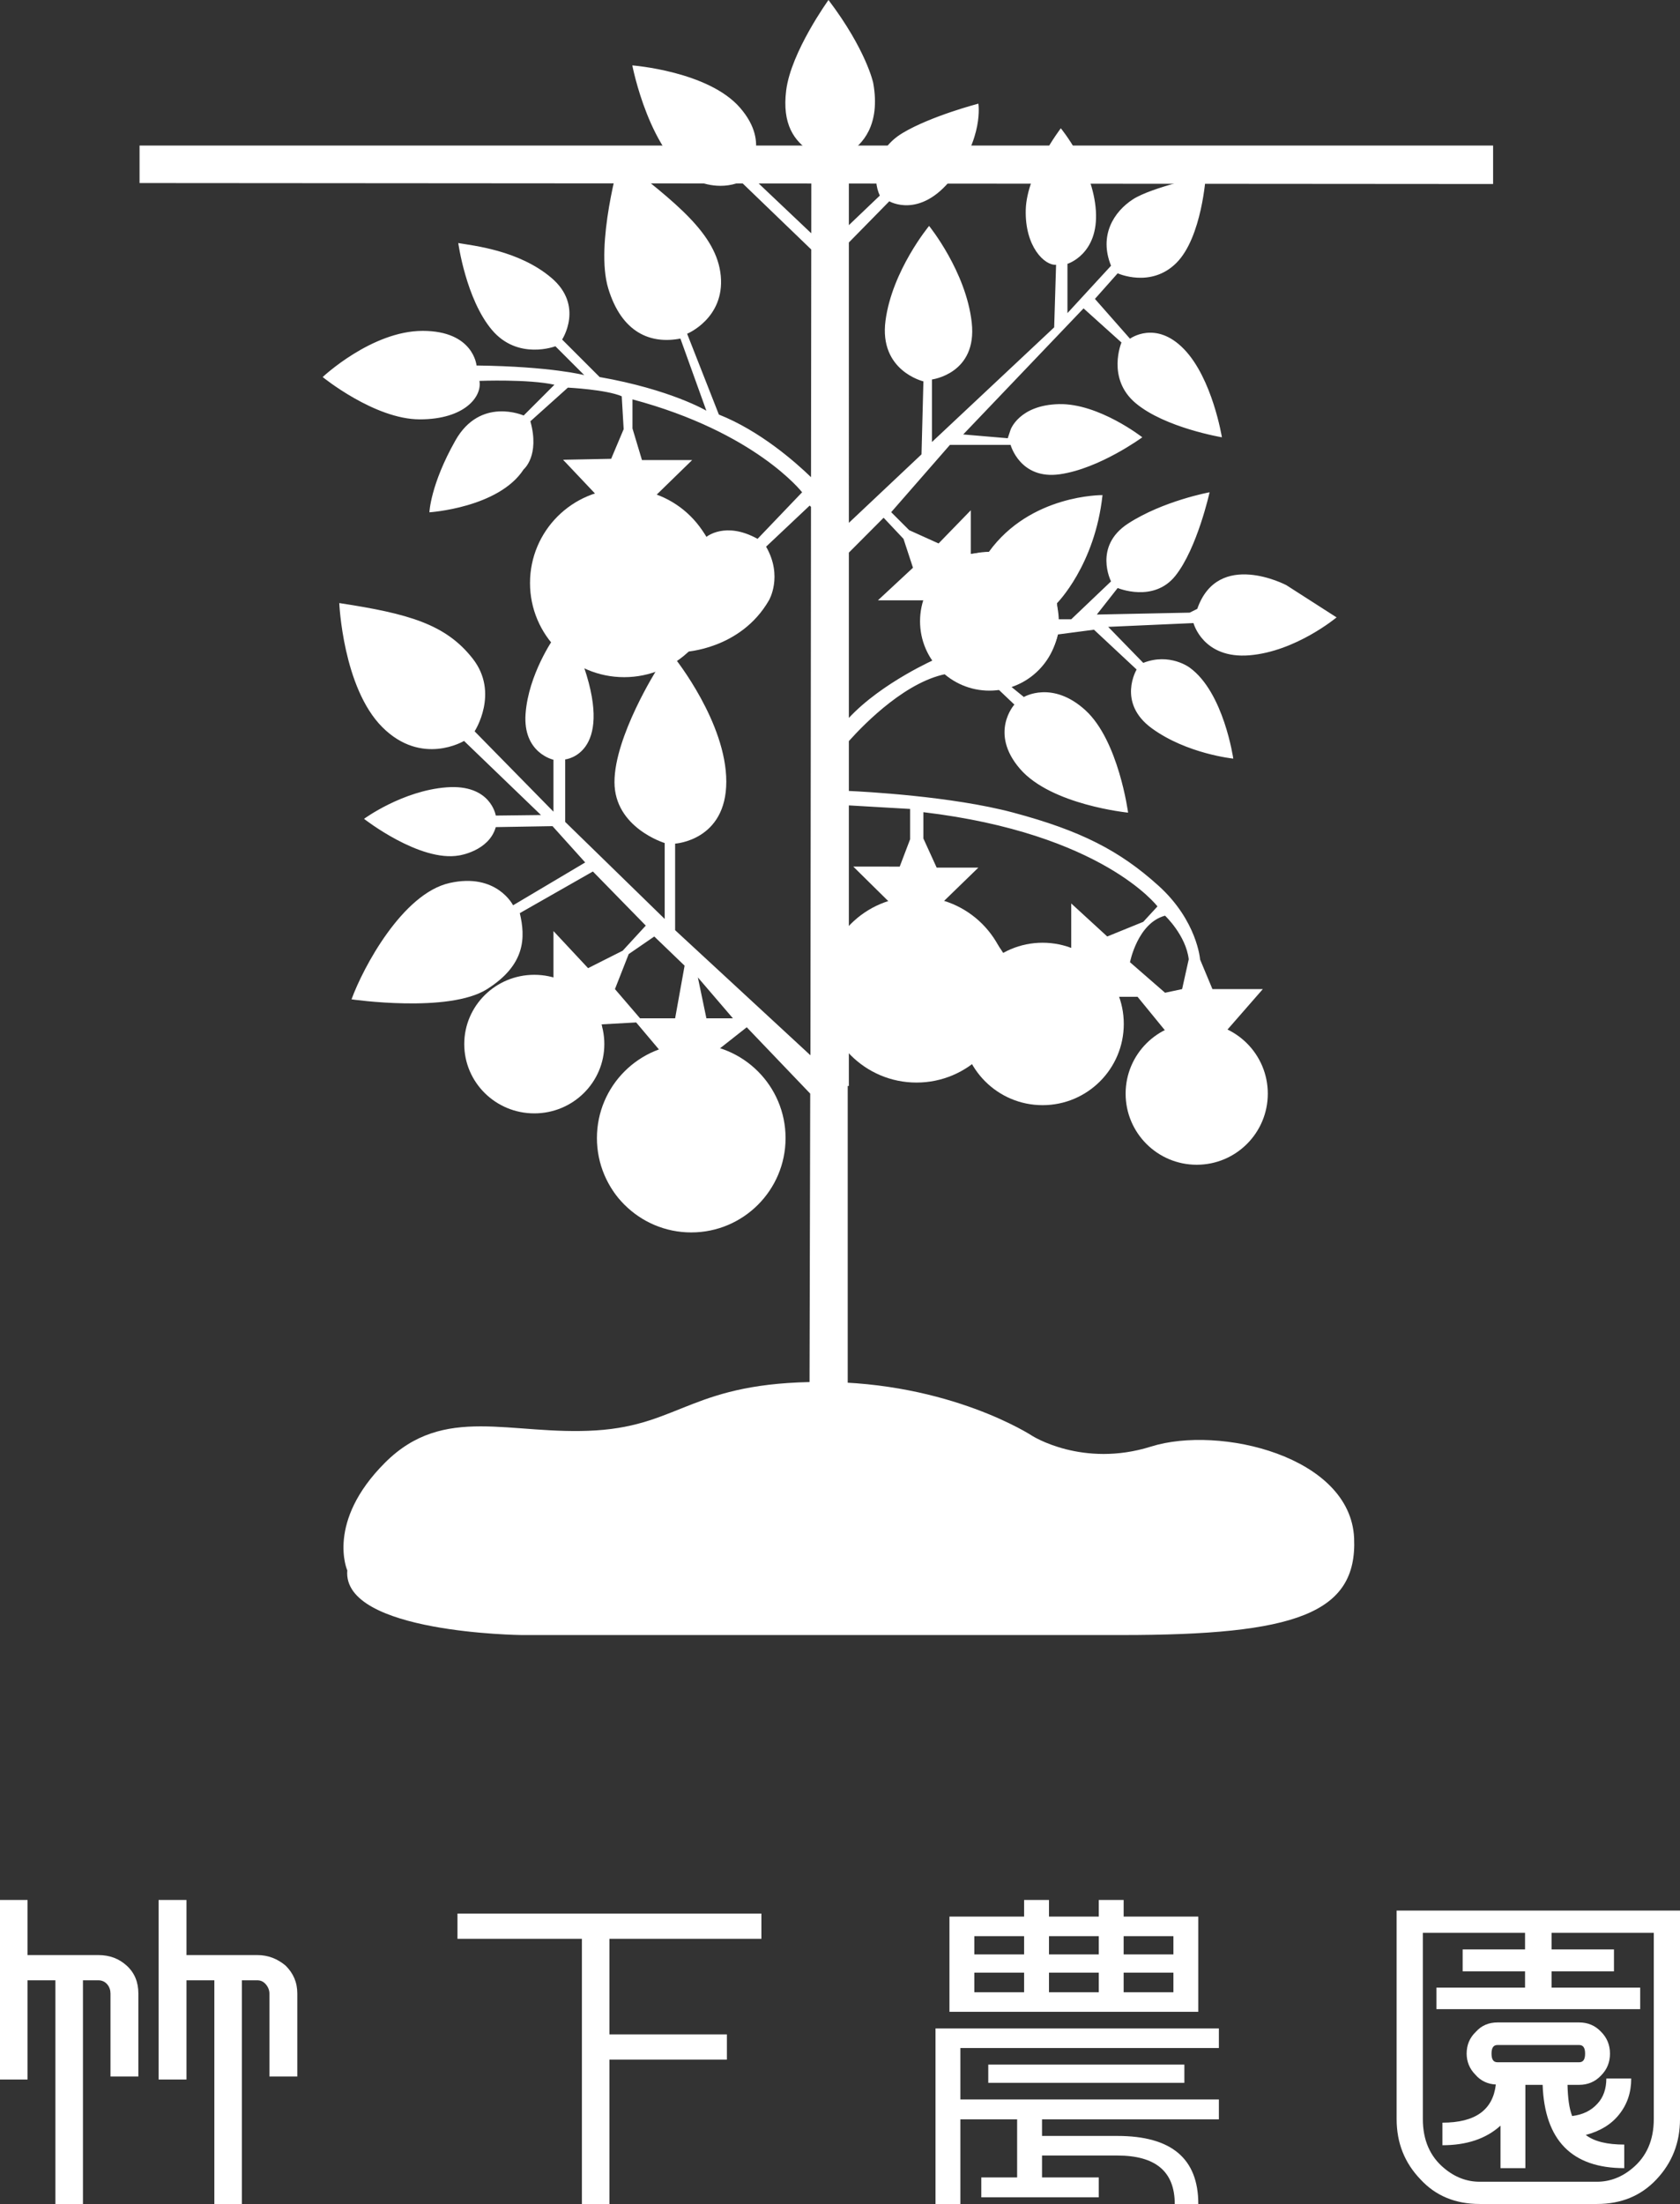
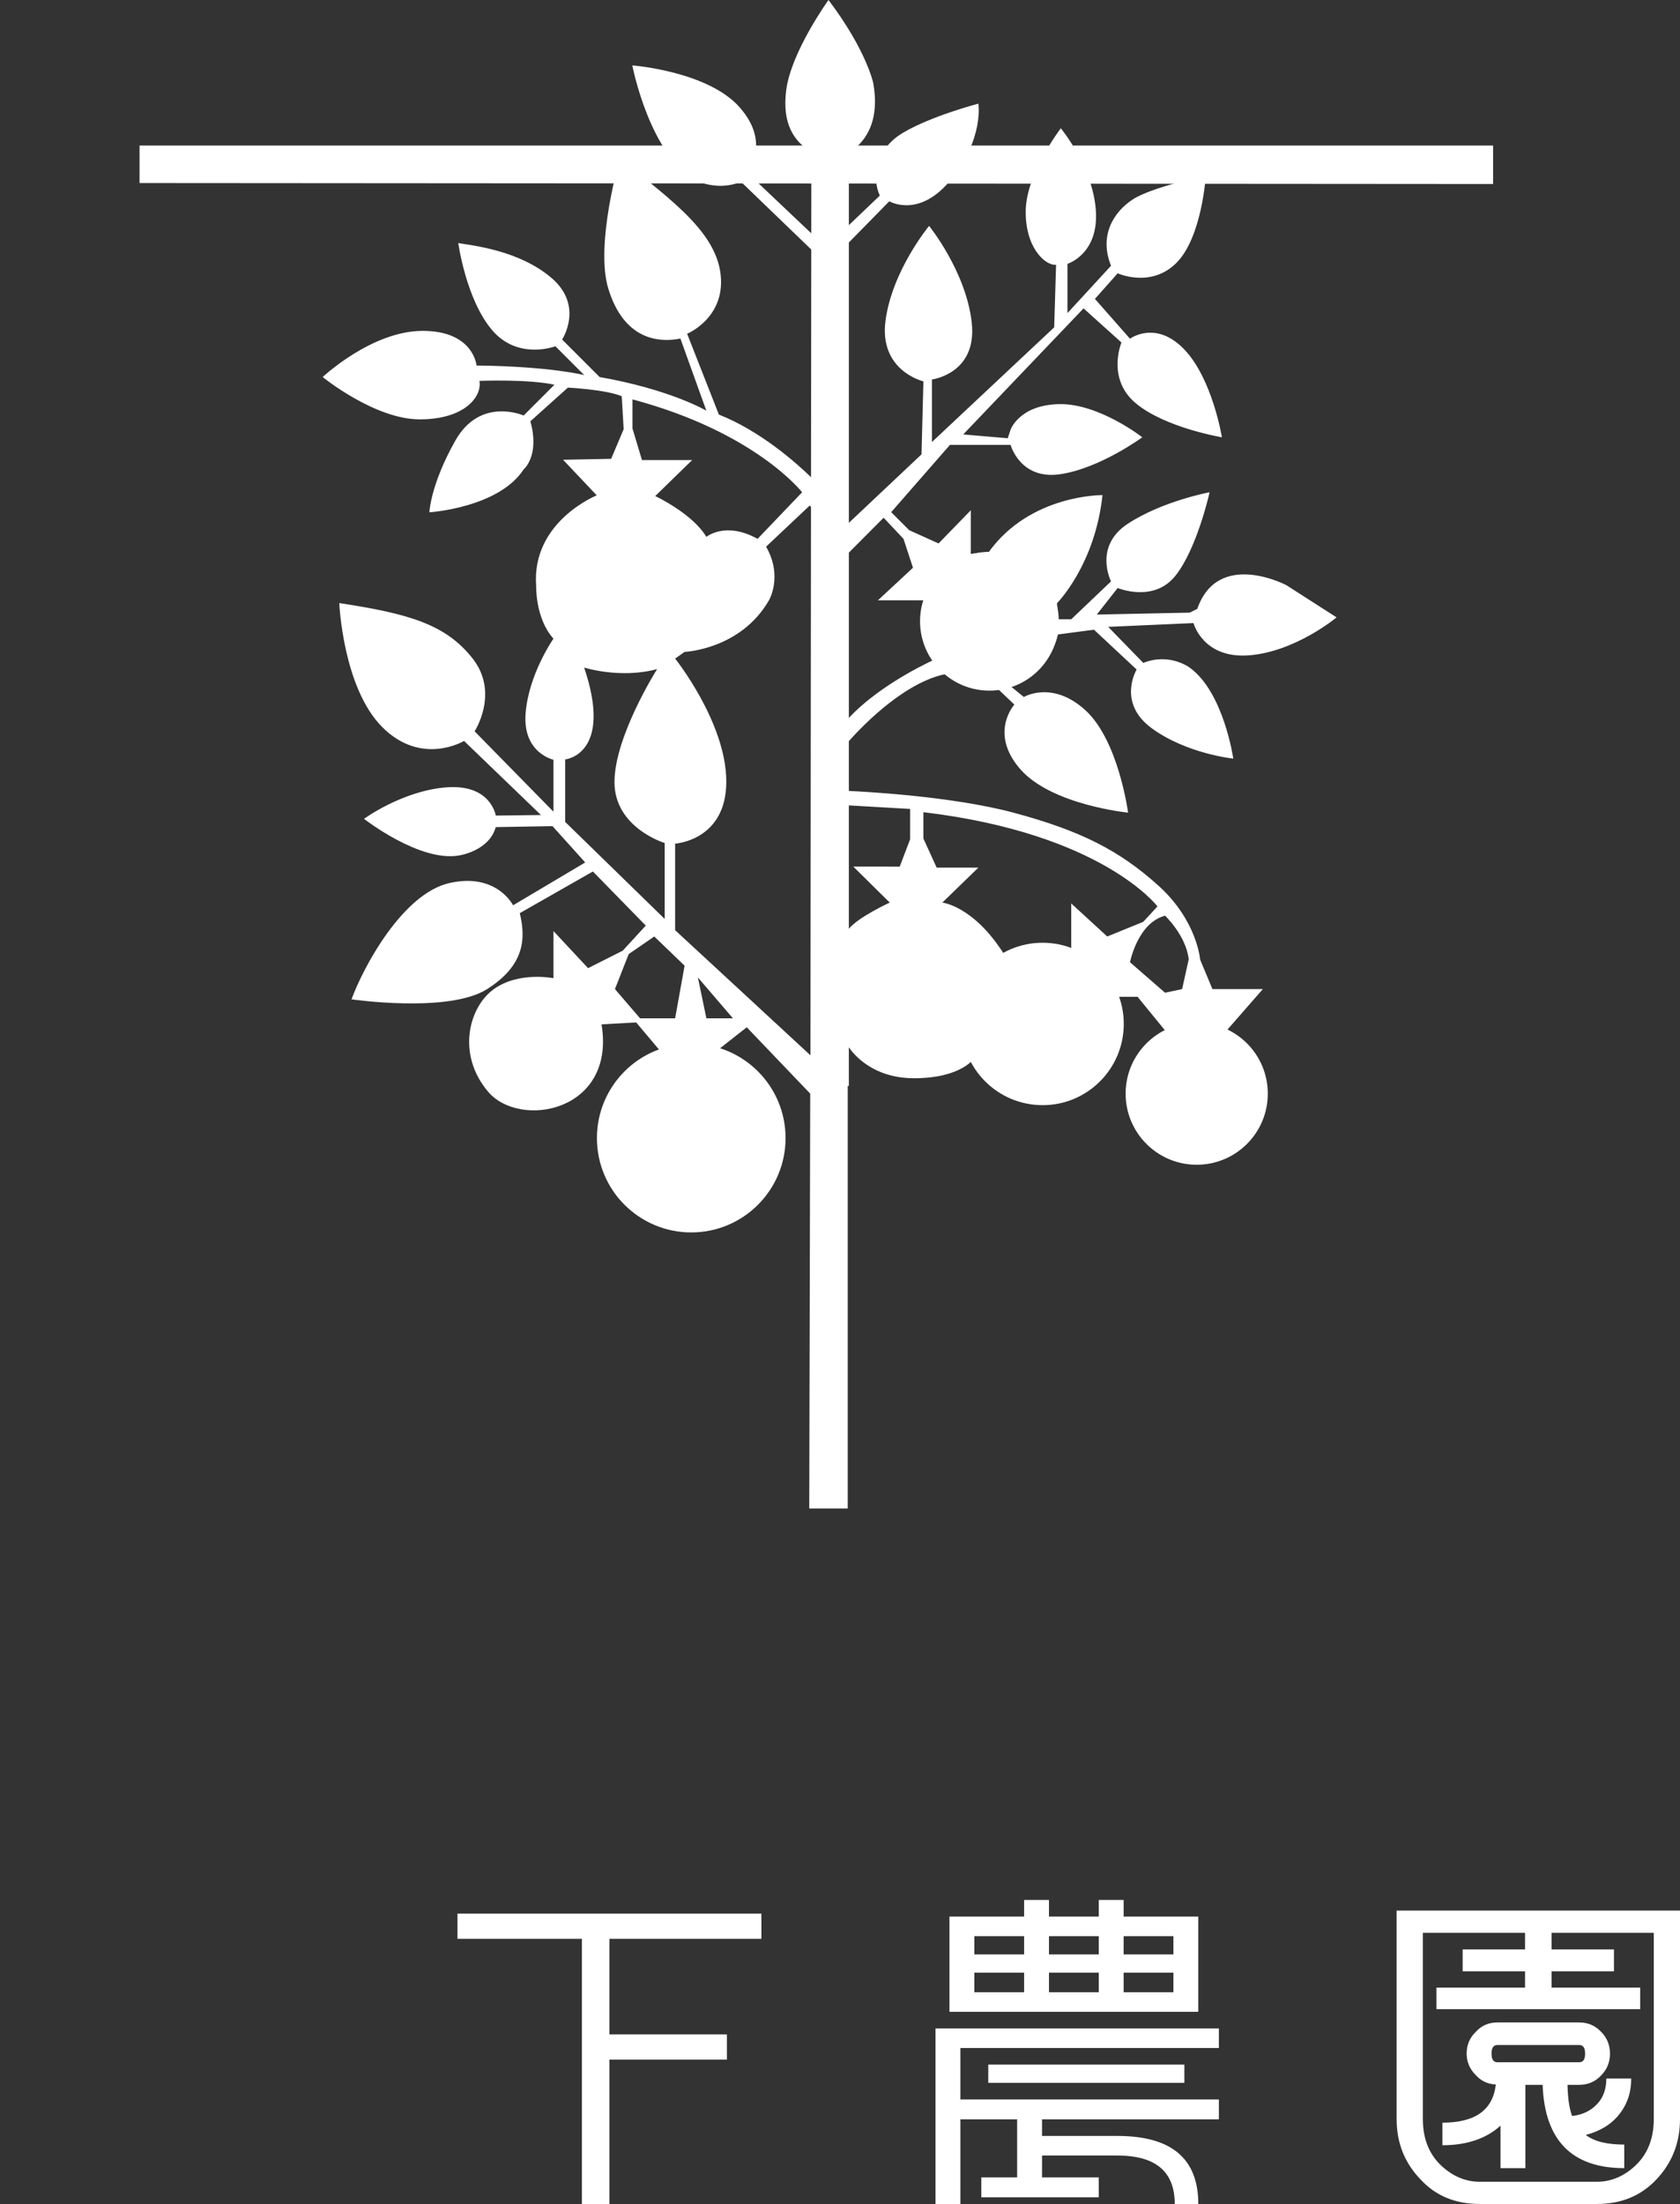
<svg xmlns="http://www.w3.org/2000/svg" id="_レイヤー_1" version="1.1" viewBox="0 0 868.702 1139.379">
  <rect x="0" y="0" width="868.702" height="1139.379" fill="#333333" stroke="none" />
  <defs>
    <style>
      .st0 {
        fill: #fff;
      }
    </style>
  </defs>
-   <path class="st0" d="M179.579,811.852s-11.136-25.056,19.488-55.681c30.624-30.624,65.13-13.92,109.126-16.704,43.996-2.784,49.794-25.056,116.496-25.056s109.007,27.84,109.007,27.84c0,0,26.096,16.704,61.496,5.568s103.122,5.011,105.001,47.329c1.736,39.094-30.405,50.113-120.192,50.113h-310.239s-92.967-.911-90.183-33.408h0Z" />
  <g>
    <g>
      <g>
        <polygon class="st0" points="72.159 94.629 772.055 95.126 772.055 75.237 72.159 75.237 72.159 94.629" />
        <path class="st0" d="M626.93,511.327l-6.37-15.264s-1.47-20.09-21.561-38.221c-20.09-18.131-40.18-28.421-74.971-37.731-31.9-8.536-77.688-10.887-85.097-11.22v-25.77c8.441-9.415,30.628-31.95,52.267-35.041,0,0,7.35,7.35,23.52,6.86l9.8,9.309s-13.23,14.578,2.94,33.259c16.17,18.682,55.861,22.602,55.861,22.602,0,0-4.9-37.24-22.05-52.92-17.15-15.681-31.851-6.861-31.851-6.861l-7.84-6.37s20.581-5.39,25.481-25.97l18.62-2.45,22.05,20.581s-10.29,17.15,7.84,30.38c18.13,13.231,42.14,15.68,42.14,15.68,0,0-4.9-34.3-22.54-47.04,0,0-10.29-7.84-24.011-2.451l-18.13-18.62,44.101-1.96s4.9,18.62,28.91,16.66c24.01-1.96,45.081-19.6,45.081-19.6l-25.97-16.66s-35.281-18.621-46.061,12.25l-3.92,1.96-48.021.98,10.781-13.72s18.62,7.84,29.89-6.37c11.27-14.211,17.64-43.121,17.64-43.121,0,0-24.01,4.41-42.141,16.17-18.131,11.76-8.82,29.891-8.82,29.891l-20.58,19.6h-6.86l-.49-8.33s19.6-19.6,23.52-55.861c0,0-37.241-.49-58.8,29.4l-9.31.98v-22.54l-16.66,17.15-15.19-6.86-9.31-9.309,30.38-34.791h31.36s4.9,18.13,25.481,15.19c20.58-2.94,42.63-19.11,42.63-19.11,0,0-22.541-17.64-43.12-17.15-20.58.49-24.991,13.23-24.991,13.23l-1.47,4.41-23.03-1.96,62.231-65.171,19.601,17.64s-7.841,18.62,7.349,31.36c15.19,12.741,44.591,17.64,44.591,17.64,0,0-4.9-30.38-19.6-45.571-14.7-15.19-27.93-5.39-27.93-5.39l-18.131-20.58,11.761-13.23s17.15,7.84,30.38-5.391c13.23-13.23,15.19-45.08,15.19-45.08,0,0-27.93,5.88-37.73,12.251-9.8,6.37-17.641,18.62-11.27,34.3l-22.54,24.5v-25.481s16.17-4.9,14.7-27.44c-1.47-22.541-18.13-42.631-18.13-42.631,0,0-17.64,23.03-18.131,42.141-.49,19.11,9.801,28.911,15.681,28.42l-.98,32.341-63.211,59.291v-32.34s23.521-2.94,20.581-29.401c-2.94-26.46-22.05-49.98-22.05-49.98,0,0-19.11,23.03-22.541,49-3.43,25.97,19.601,31.361,19.601,31.361l-.98,37.73-37.566,35.407V125.358l20.906-21.3s15.68,9.309,32.341-11.761c16.66-21.07,13.72-38.711,13.72-38.711,0,0-24.5,6.37-39.2,15.19-14.701,8.82-15.681,24.011-11.761,32.34l-16.006,15.279v-37.452c6.697-4.114,16.586-14.079,12.576-36.137,0,0-3.589-17.013-23.11-42.806,0,0-19.393,26.85-21.878,46.74-2.163,17.303,3.962,26.318,13.118,31.974l-.098.126-.043,41.773-33.364-31.608s12.928-14.42-3.481-33.315-55.69-21.878-55.69-21.878c0,0,8.951,46.74,33.315,59.668,0,0,10.939,5.47,22.872.497l36.339,35.01-.121,117.698c-8.145-7.88-26.396-23.947-47.654-32.376l-16.409-41.768s19.393-7.956,17.403-29.834c-1.989-21.878-23.867-38.287-52.209-60.663,0,0-12.928,44.254-5.967,67.127,6.961,22.873,21.878,28.84,37.292,25.857l13.425,37.292s-18.397-10.939-55.193-17.403l-19.392-19.392s11.437-17.403-5.469-31.823c-16.906-14.42-40.773-16.721-48.232-18.056,0,0,3.978,28.995,17.403,44.907,13.425,15.911,32.817,8.453,32.817,8.453l14.917,14.917s-16.906-4.475-55.69-4.972c0,0-1.492-17.901-27.846-17.901s-51.712,23.867-51.712,23.867c0,0,26.851,21.878,50.221,21.878s32.32-11.934,30.828-19.889c0,0,25.359-.995,38.784,1.989l-15.911,15.911s-22.375-9.944-35.303,12.929c-12.928,22.873-13.425,37.108-13.425,37.108,0,0,35.801-2.302,48.729-22.191,0,0,8.453-6.961,3.481-24.862l19.392-17.403s19.889.994,27.845,4.475l.995,17.007-6.464,15.313-24.862.497,17.404,18.397s-33.812,13.57-31.326,46.813c0,0-.497,16.833,8.95,27.275,0,0-12.928,18.443-14.42,38.807-1.492,20.364,14.42,23.785,14.42,23.785v26.856l-40.773-41.549s12.928-19.834-.994-37.596c-13.923-17.762-33.057-23.231-68.987-28.701,0,0,1.86,43.742,22.247,64.136,20.387,20.393,42.265,7.133,42.265,7.133l39.779,38.305-23.37.278s-2.486-16.31-25.359-14.601c-22.873,1.71-42.762,16.289-42.762,16.289,0,0,28.839,22.579,49.226,18.917,0,0,15.415-2.246,18.895-14.639l29.337-.502,16.906,18.773-37.293,22.147s-8.453-16.983-32.817-11.527c-24.365,5.457-44.752,43.726-50.718,60.144,0,0,50.22,7.312,70.11-5.29,19.89-12.602,19.89-26.665,16.906-39.275l37.79-21.53,27.348,27.972-11.934,12.983-17.9,9.018-17.9-19.173v24.365s-17.901-3.636-30.828,5.641c-12.928,9.276-19.392,33.641-2.983,53.033s66.132,10.442,58.673-34.807l17.901-.994,13.425,15.912s-33.812,8.453-31.823,48.729c1.989,40.276,40.773,41.768,48.232,42.763,7.458.994,45.248-9.945,46.242-42.763s-25.857-47.237-35.303-49.226l16.408-12.928,32.818,34.309-.497,214.48h19.889v-218.434h.589v-20c2.329,3.449,12.262,15.997,33.72,15.997,24.862,0,31.326-10.62,31.326-10.62,0,0,5.47,23.72,36.298,23.883s42.554-30.715,37.164-55.352h10.78l14.7,17.992s-20.09,10.781-18.62,35.282c1.47,24.5,18.62,31.36,35.281,30.871,16.66-.49,34.791-12.741,33.32-36.261-1.47-23.52-19.11-29.892-19.11-29.892l19.194-21.975h-26.054l0.0 0ZM456.898,267.649l10.29,10.921,4.9,14.931-18.131,16.851h23.521s-2.368,20.706,6.86,30.115c0,0-28.197,12.205-45.406,30.677v-85.458l17.966-18.036h0ZM327.046,206.469c63.708,17.007,87.712,48.021,87.712,48.021l-23.03,24.08c-16.66-9.24-26.46-1.012-26.46-1.012-7.351-12.213-26.461-21.108-26.461-21.108l19.11-18.62h-25.97l-4.9-16.323v-15.037h0ZM292.255,424.904v-32.307s24.99-2.463,9.8-47.499c0,0,18.621,5.97,37.73.802,0,0-22.049,34.78-22.049,58.416s25.97,31.502,25.97,31.502v39.244l-51.451-50.157h0ZM349.096,526.443h-18.13l-12.985-15.116,7.105-18.094,13.23-9.098,15.68,15.087-4.9,27.221h0ZM365.267,526.443l-4.41-21.154,18.131,21.154h-13.72ZM349.096,480.873v-44.746s26.46-1.546,26.46-32.055-26.46-63.605-26.46-63.605l4.9-3.457s28.91-1.178,43.611-26.659c0,0,7.35-12.361-1.47-27.741l22.54-21.247.674.683-.292,283.5-69.963-64.673h0ZM470.618,433.841l-5.391,14.171-24.01-.019,18.865,18.611s-16.016,7.312-21.151,13.543v-63.783l31.686,1.834v15.643h0ZM572.539,484.135l-18.62-17.081v24.423c-21.07-7.035-34.791,1.756-34.791,1.756-15.68-24.881-31.851-26.629-31.851-26.629l18.62-18.076h-21.56l-6.86-15.044v-13.611c92.611,11.032,121.031,48.709,121.031,48.709l-7.351,7.98-18.62,7.572h0ZM611.25,511.327l-8.82,1.885-18.13-15.777s3.92-20.286,18.13-24.059c0,0,10.78,10.14,12.251,22.538l-3.431,15.413h0Z" />
      </g>
      <g>
-         <path class="st0" d="M65.541,1016.189c4.118,3.774,6.005,8.58,6.005,14.411v42.895h-14.414v-42.895c0-1.713-.514-3.43-1.713-4.802-1.202-1.373-2.745-2.057-4.632-2.057h-7.895v115.639h-14.24v-115.639h-14.411v51.301H0v-92.823h14.24v28.481h36.546c6.005,0,10.807,1.887,14.755,5.49h0ZM147.723,1016.189c3.948,3.948,6.008,8.58,6.008,14.411v42.895h-14.414v-42.895c0-1.713-.684-3.43-1.887-4.802s-2.575-2.057-4.462-2.057h-7.891v115.639h-14.24v-115.639h-14.414v51.301h-14.411v-92.823h14.411v28.481h36.546c5.664,0,10.467,1.887,14.755,5.49h0Z" />
        <path class="st0" d="M315.129,1002.293v49.414h60.739v13.038h-60.739v74.635h-14.24v-137.086h-64.338v-13.042h157.161v13.042h-78.582Z" />
        <path class="st0" d="M483.737,1048.617h146.524v10.123h-133.657v26.594h133.657v10.296h-91.446v8.576h38.947c27.966,0,41.862,11.669,41.862,35.173h-12.18c0-16.812-9.952-25.047-29.683-25.047h-38.947v11.321h29.339v10.296h-60.739v-10.296h18.528v-30.023h-29.339v43.749h-12.868v-90.762h0ZM490.944,1040.037v-49.24h38.603v-8.58h12.868v8.58h25.739v-8.58h12.868v8.58h38.603v49.24h-128.681ZM503.812,1000.92v9.434h25.735v-9.434h-25.735ZM529.547,1019.793h-25.735v10.123h25.735v-10.123h0ZM511.019,1076.754v-9.434h101.399v9.434h-101.399ZM542.415,1000.92v9.434h25.739v-9.434h-25.739ZM542.415,1029.915h25.739v-10.123h-25.739v10.123ZM581.021,1000.92v9.434h25.735v-9.434h-25.735ZM606.757,1029.915v-10.123h-25.735v10.123h25.735Z" />
        <path class="st0" d="M856.519,1126.682c-8.065,8.58-18.358,12.697-30.712,12.697h-60.739c-12.353,0-22.646-4.118-30.541-12.697-8.236-8.576-12.353-18.872-12.353-31.226v-107.747h146.528v107.747c0,12.353-4.118,22.65-12.183,31.226ZM855.146,999.203h-52.843v8.58h32.254v11.321h-32.254v8.409h45.81v11.151h-105.35v-11.151h45.814v-8.409h-32.258v-11.321h32.258v-8.58h-52.847v96.252c0,10.981,3.774,19.39,10.981,25.395,5.49,4.632,11.669,7.033,18.358,7.033h60.739c6.693,0,12.868-2.401,18.358-7.033,7.207-6.005,10.981-14.414,10.981-25.395v-96.252h0ZM837.132,1093.225c-4.118,5.15-9.952,8.58-17.159,10.467,4.462,3.433,11.151,4.976,19.905,4.976v12.183c-27.112,0-41.178-14.414-42.21-43.065h-8.92v43.065h-12.868v-21.962c-7.551,6.863-17.674,10.123-30.027,10.123v-11.669c16.985,0,26.079-6.519,27.622-19.731-4.114-.17-7.891-1.887-10.637-5.146-2.915-2.915-4.458-6.693-4.458-10.81,0-4.458,1.543-8.236,4.802-11.321,2.915-3.263,6.693-4.806,11.151-4.806h42.21c4.458,0,8.236,1.543,11.321,4.806,3.089,3.086,4.636,6.863,4.636,11.321,0,4.462-1.546,8.236-4.636,11.325-3.086,3.26-6.863,4.806-11.321,4.806h-6.005c.17,6.863.855,12.179,2.401,16.127,5.49-.688,9.778-2.745,13.038-6.349,3.089-3.26,4.632-7.721,4.632-13.042h12.871c0,7.207-2.061,13.386-6.349,18.702v-0ZM774.333,1066.117h42.21c2.057,0,3.086-1.373,3.086-4.462,0-3.086-1.028-4.458-3.086-4.458h-42.21c-2.057,0-3.086,1.373-3.086,4.458,0,3.089,1.028,4.462,3.086,4.462Z" />
      </g>
    </g>
    <circle class="st0" cx="511.61" cy="321.166" r="35.87" />
-     <circle class="st0" cx="473.915" cy="511.603" r="48.043" />
    <circle class="st0" cx="539.103" cy="529.346" r="41.986" />
    <circle class="st0" cx="618.801" cy="565.378" r="36.758" />
-     <circle class="st0" cx="322.743" cy="301.39" r="48.682" />
-     <ellipse class="st0" cx="276.274" cy="539.758" rx="36.217" ry="35.82" />
    <circle class="st0" cx="357.431" cy="588.35" r="48.771" />
  </g>
</svg>